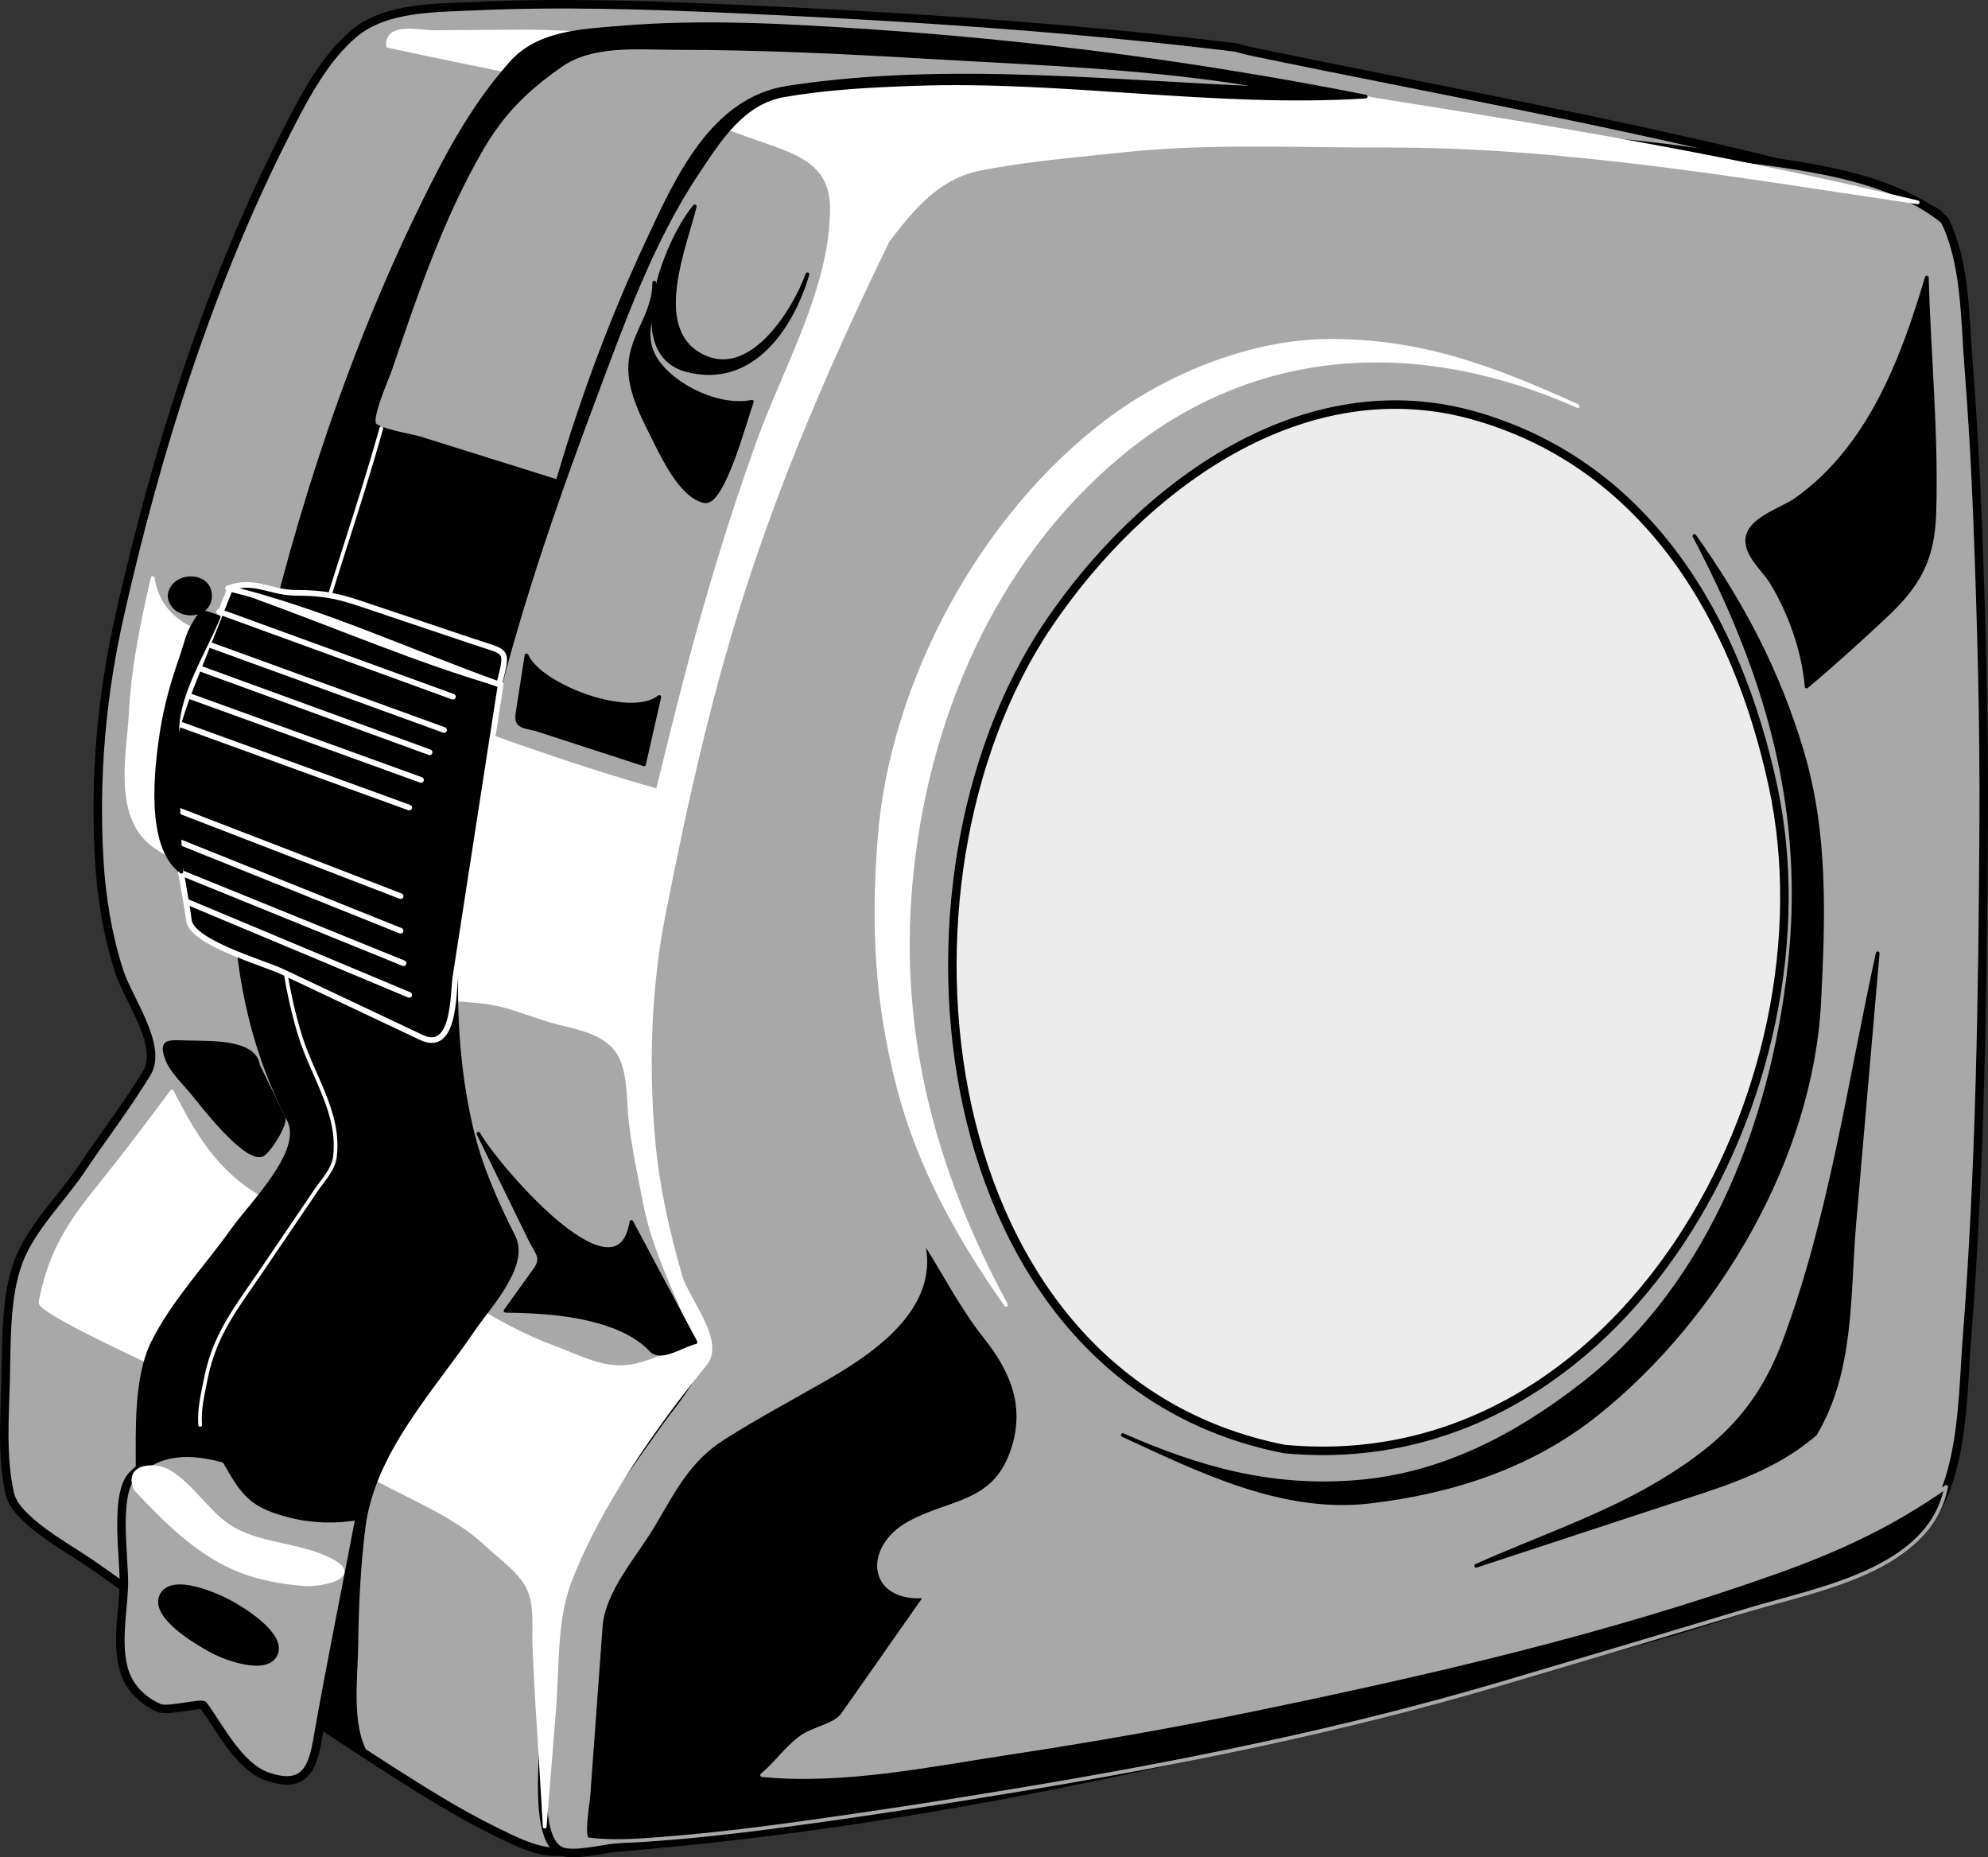
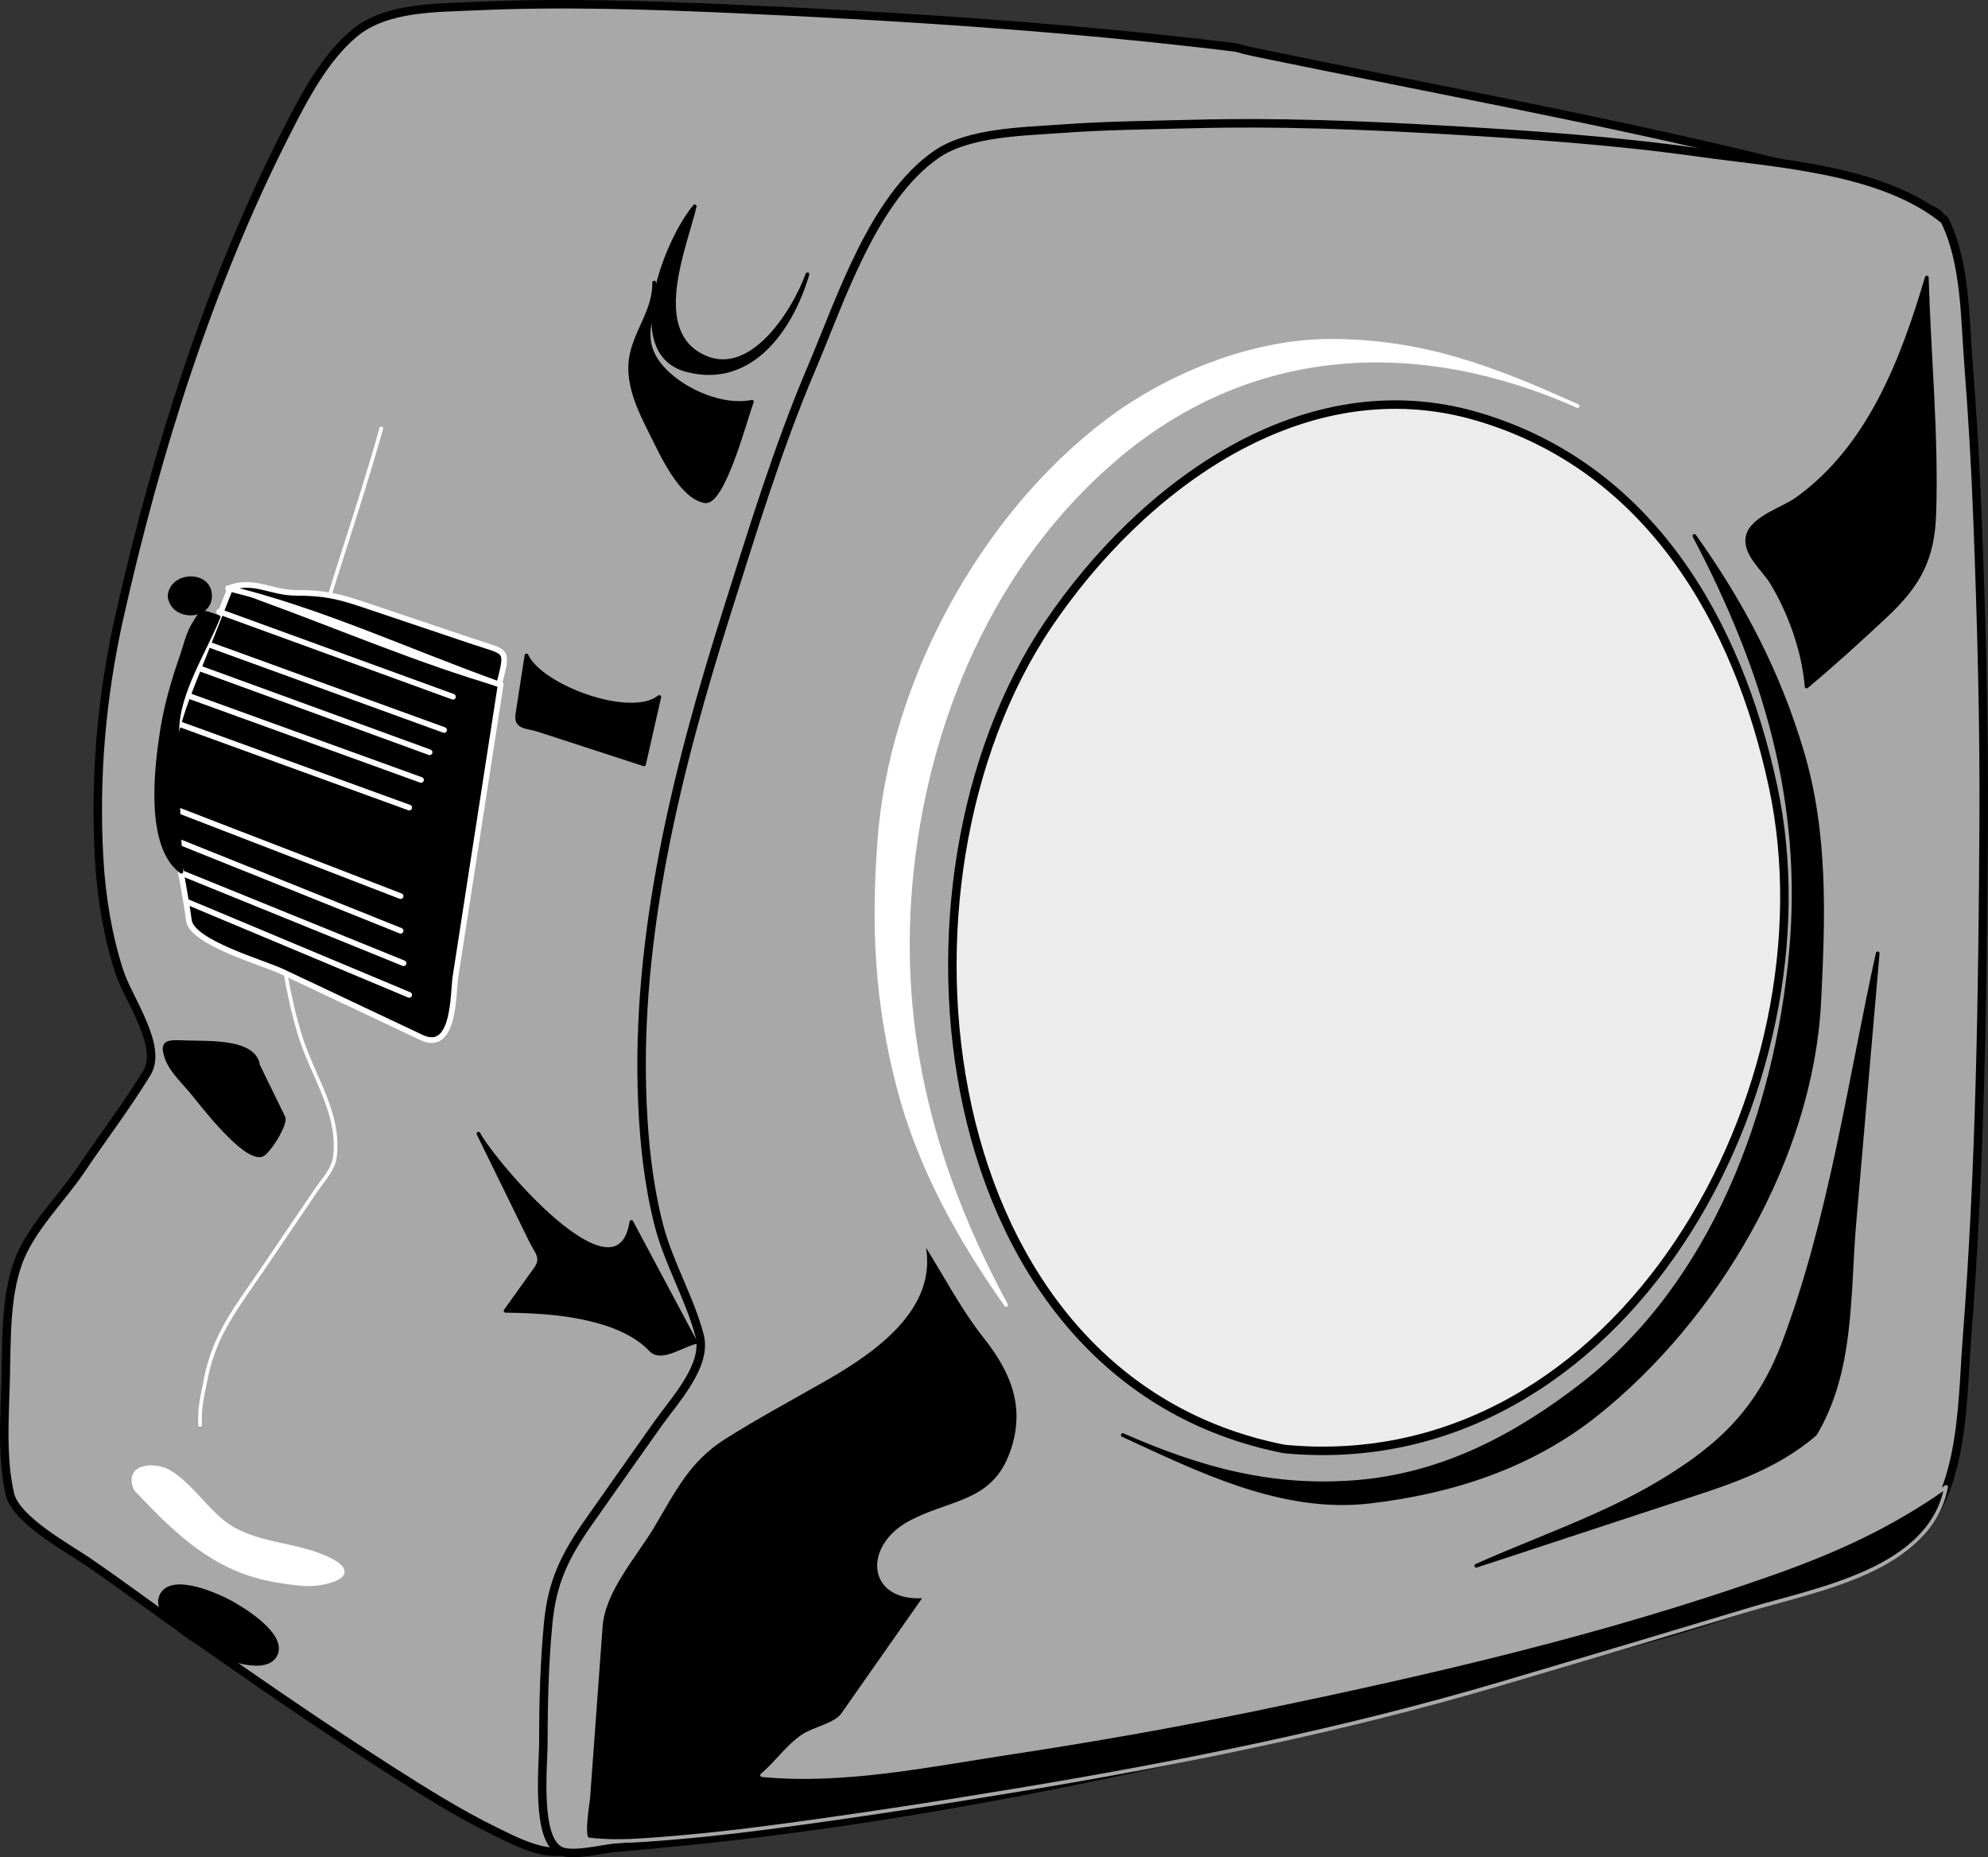
<svg xmlns="http://www.w3.org/2000/svg" xmlns:ns1="http://sodipodi.sourceforge.net/DTD/sodipodi-0.dtd" xmlns:ns2="http://www.inkscape.org/namespaces/inkscape" ns1:docname="tape.svg" xml:space="preserve" enable-background="new 0 0 717.391 667.392" viewBox="0 0 702.417 656.177" height="656.177" width="702.417" y="0px" x="0px" id="Layer_1" version="1.1" ns2:version="1.2.2 (732a01da63, 2022-12-09)">
  <rect x="0" y="0" width="702.417" height="656.177" fill="#333333" stroke="none" />
  <defs id="defs813" />
  <ns1:namedview id="namedview811" pagecolor="#ffffff" bordercolor="#000000" borderopacity="0.25" ns2:showpageshadow="2" ns2:pageopacity="0.0" ns2:pagecheckerboard="0" ns2:deskcolor="#d1d1d1" showgrid="false" ns2:zoom="1.2421485" ns2:cx="349.79715" ns2:cy="327.65809" ns2:window-width="1920" ns2:window-height="1009" ns2:window-x="-8" ns2:window-y="-8" ns2:window-maximized="1" ns2:current-layer="Layer_1" />
  <g id="g808" transform="matrix(-1,0,0,1,711.82,-6.303)">
    <path fill-rule="evenodd" clip-rule="evenodd" fill="#a8a8a8" stroke="#000000" stroke-width="3" stroke-linecap="round" stroke-linejoin="round" d="M 275.186,23.076 C 334.11,15.87 393.59,12.054 452.884,9.42 c 30.197,-1.341 60.717,-2.333 90.932,-0.95 13.928,0.638 31.621,0.262 42.828,9.598 10.544,8.784 17.825,22.815 23.95,34.838 27.326,53.641 45.776,112.363 58.967,170.966 6.372,28.312 8.864,56.79 7.23,85.79 -0.753,13.375 -2.977,27.127 -7.109,39.889 -3.162,9.765 -15.498,26.382 -9.759,35.796 7.195,11.804 15.591,22.748 23.295,34.211 7.047,10.485 17.764,20.694 22.172,32.677 4.584,12.461 4.083,28.428 4.43,41.529 0.349,13.176 1.452,27.391 -1.49,40.346 -2.074,9.134 -20.407,19.023 -27.717,24.038 -12.138,8.325 -23.909,17.191 -35.96,25.648 -23.214,16.291 -46.634,32.479 -70.53,47.751 -12.038,7.693 -24.3,15.389 -37.133,21.703 -13.006,6.399 -24.794,12.329 -35.51,0.479 C 480.414,630.432 458.225,608.105 436.457,585.468 393.756,541.064 351.52,496.229 309.326,451.342 225.413,362.073 143.474,270.396 70.118,172.2 53.74,150.279 34.71,123.129 28.064,96.3 26.751,91.001 22.301,83.783 28.684,80.833 35.402,77.728 42.227,75.142 49.342,73.052 63.937,68.765 78.61,64.94 93.404,61.4 149.595,47.955 206.421,37.497 262.998,25.873 c 4.092,-0.84 8.172,-1.632 12.188,-2.797 z" id="path742" style="fill:#a8a8a8;stroke:#000000" />
    <path fill-rule="evenodd" clip-rule="evenodd" fill="#a8a8a8" stroke="#000000" stroke-width="3" stroke-linecap="round" stroke-linejoin="round" d="M 24.764,84.044 C 46.842,65.958 84.132,64.022 111.289,60.2 c 30.079,-4.233 60.388,-6.316 90.692,-8.047 29.18,-1.667 58.668,-2.816 87.898,-2.049 15.724,0.413 31.535,0.539 47.228,1.703 13.328,0.989 32.532,1.196 43.869,9.051 22.403,15.522 33.824,51.39 44.057,75.429 11.919,28.002 20.874,57.474 30.046,86.456 17.592,55.589 32.289,114.533 29.769,173.195 -0.619,14.417 -2.187,28.855 -5.735,42.877 -3.441,13.6 -11.002,26.06 -14.467,39.3 -2.787,10.65 8.742,22.733 14.786,31.299 8.16,11.564 16.351,23.104 24.466,34.699 8.29,11.847 12.816,20.984 14.222,35.563 1.338,13.878 1.708,27.979 1.708,41.91 0,8.904 2.829,34.741 -6.164,38.685 -4.328,1.897 -14.829,-0.809 -19.395,-1.195 -7.797,-0.66 -15.579,-1.392 -23.365,-2.165 C 354.598,645.369 240.035,615.872 127.709,584.64 111.746,580.202 96.059,574.771 80.293,569.684 67.42,565.532 53.038,562.174 41.556,554.886 17.658,539.718 18.793,504.322 16.851,479.307 12.164,418.929 11.299,358.539 10.933,298.01 c -0.219,-36.204 0.792,-72.479 2.184,-108.652 0.702,-18.226 1.764,-36.394 3.18,-54.577 1.249,-16.08 1.069,-36.07 8.467,-50.737 z" id="path744" style="fill:#a8a8a8;stroke:#000000" />
    <path fill-rule="evenodd" clip-rule="evenodd" fill="#ffff54" stroke="#000000" stroke-width="3" stroke-linecap="round" stroke-linejoin="round" d="M 258.024,518.225 C 383.485,493.605 403.211,318.273 341.393,226.83 308.729,178.513 251.315,135.182 189.47,153.547 129.028,171.495 97.908,225.721 85.362,284.119 62.573,390.192 138.716,529.556 258.024,518.225 Z" id="path746" style="fill:#ececec;stroke:#000000" />
-     <path fill-rule="evenodd" clip-rule="evenodd" fill="#ffffff" stroke="#ffffff" stroke-width="1.306" stroke-linecap="round" stroke-linejoin="round" d="M 398.171,91.344 C 389.378,79.869 380.427,68.832 365.426,65.898 348.934,62.672 332.25,61.325 315.542,59.53 284.487,56.194 252.914,57.857 221.704,57.786 159.772,57.646 97.842,68.338 36.821,77.405 c -0.857,0.127 -1.715,0.255 -2.573,0.382 61.424,-14.911 123.285,-25.496 185.711,-35.31 27.104,-4.261 55.165,-12.106 82.449,-13.291 33.883,-1.472 67.701,-3.452 101.555,-5.507 30.188,-1.833 60.388,-3.342 90.591,-4.894 11.115,-0.571 22.232,-1.438 33.364,-1.356 10.17,0.074 20.341,0.148 30.512,0.223 5.089,0.037 16.83,-3.068 16.297,4.853 -29.903,6.533 -59.877,11.993 -89.643,19.188 -14.396,3.48 -28.711,9.368 -42.717,14.19 -12.987,4.472 -24.475,8.363 -24.475,24.034 0,28.176 16.502,56.25 25.881,82.208 9.914,27.443 18.396,55.587 25.734,83.822 3.433,13.203 6.707,26.43 9.924,39.688 31.766,-8.898 62.667,-20.437 93.651,-31.73 15.594,-5.684 31.188,-11.365 46.768,-17.086 16.743,-6.148 34.638,-6.916 38.039,-26.29 3.606,15.658 6.892,31.429 7.721,47.503 0.707,13.708 5.415,34.676 -6.302,45.43 -5.855,5.374 -16.391,8.839 -23.302,12.543 -7.683,4.119 -14.807,9.621 -22.072,14.425 -13.642,9.019 -17.608,28.067 -24.132,42.726 -4.844,-4.191 -12.753,-14.836 -19.355,-14.462 -10.218,0.579 -20.861,0.322 -30.992,1.756 -8.655,1.225 -16.605,5.131 -25.06,7.225 -7.701,1.907 -17.16,3.655 -21.495,11.262 -3.603,6.32 -3.109,16.766 -3.936,23.894 -1.107,9.558 -3.207,18.976 -5,28.427 -3.268,17.223 -11.873,33.001 -18.09,49.231 7.763,2.957 16.293,7.854 24.654,8.724 8.964,0.933 18.276,-4.207 26.354,-7.163 16.806,-6.149 32.461,-17.166 47.822,-26.374 16.259,-9.746 33.796,-15.332 50.742,-23.767 18.436,-9.176 26.586,-22.245 35.613,-39.977 9.179,12.358 18.482,24.491 28.112,36.5 9.838,12.268 15.427,22.671 18.338,37.952 0.63,3.305 -39.158,21.289 -43.662,23.668 -11.758,6.212 -23.649,12.157 -35.512,18.168 -12.266,6.214 -24.673,12.17 -36.62,18.981 -13.292,7.577 -30.54,14.077 -41.681,24.654 -4.862,4.616 -11.906,9.289 -14.899,15.493 -2.903,6.02 -1.858,14.149 -2.111,20.623 -0.56,14.34 -1.584,28.675 -2.439,42.999 -0.411,6.892 -0.819,13.782 -1.229,20.674 -1.149,-13.853 -2.219,-27.711 -3.355,-41.564 -1.167,-14.214 -0.244,-31.402 -5.373,-44.822 -10.306,-26.97 -29.889,-54.823 -48.003,-77.096 -6.558,-8.063 6.387,-22.587 8.905,-31.421 4.446,-15.592 7.864,-30.587 9.363,-46.755 2.45,-26.449 1.553,-54.614 -3.578,-80.674 C 469.137,287.783 460.346,248.203 446.947,208.001 433.525,167.728 416.69,129.513 398.171,91.344 Z" id="path748" style="fill:#ffffff;stroke:#ffffff" />
    <path fill-rule="evenodd" clip-rule="evenodd" stroke="#000000" stroke-width="1.306" stroke-linecap="round" stroke-linejoin="round" d="M 70.468,512.918 C 57.045,490.412 58.81,463.637 56.594,438.031 c -2.739,-31.646 -5.478,-63.29 -8.217,-94.935 9.944,45.319 16.639,93.522 32.994,137.13 8.972,23.922 22.529,36.978 44.204,49.923 19.995,11.941 43.396,19.794 64.653,29.325 -22.971,-7.555 -45.941,-15.11 -68.912,-22.665 -18.303,-6.018 -35.965,-11.078 -50.848,-23.891 z" id="path750" style="stroke:#000000" />
-     <path fill-rule="evenodd" clip-rule="evenodd" stroke="#000000" stroke-width="1.306" stroke-linecap="round" stroke-linejoin="round" d="m 659.12,573.227 -76.714,52.717 c 6.026,-10.242 3.625,-26.992 3.501,-38.441 -0.149,-13.706 -0.824,-27.527 -2.478,-41.14 -3.277,-26.991 -24.016,-48.534 -38.941,-70.472 -5.616,-8.255 -19.219,-22.52 -14.137,-32.667 6.278,-12.531 11.732,-24.686 14.957,-38.412 6.613,-28.144 6.338,-57.855 3.156,-86.465 C 542.103,261.137 522.776,202.946 502.647,149.271 492.32,121.733 481.959,92.135 465.541,67.518 457.805,55.919 449.578,42.483 434.668,39.927 419.379,37.305 404.232,36.533 388.746,35.981 335.705,34.09 282.073,43.782 229.296,40.428 287.833,28.824 346.137,21.164 405.824,17.197 c 28.534,-1.896 58.068,-3.528 86.604,-1.131 13.571,1.14 29.152,1.6 38.799,12.487 9.783,11.043 17.471,23.23 24.311,36.283 27.503,52.489 47.861,111.361 61.597,168.962 13.396,56.185 20.125,115 -7.369,168.138 -5.741,11.098 13.287,29.666 19.605,38.568 9.205,12.97 21.337,25.82 28.42,40.081 6.087,12.256 5.405,30.567 5.405,44.024 0,13.601 3.736,36.908 -4.076,48.618 z" id="path752" style="stroke:#000000" />
    <path fill-rule="evenodd" clip-rule="evenodd" fill="#ffffff" stroke="#ffffff" stroke-width="1.306" stroke-linecap="round" stroke-linejoin="round" d="m 154.387,149.756 c 55.383,-24.616 114.068,-22.527 161.888,17.401 44.751,37.365 68.655,93.99 73.789,151.141 4.809,53.525 -8.299,102.033 -33.711,149.012 16.57,-23.459 30.575,-48.549 37.904,-76.592 7.86,-30.073 9.166,-56.577 6.853,-87.642 -4.134,-55.507 -36.039,-114.356 -80.316,-147.889 -21.708,-16.44 -51.512,-28.478 -79.045,-28.478 -32.813,-0.001 -57.852,9.73 -87.362,23.047 z" id="path754" style="fill:#ffffff;stroke:#ffffff" />
    <path fill-rule="evenodd" clip-rule="evenodd" stroke="#000000" stroke-width="1.306" stroke-linecap="round" stroke-linejoin="round" d="m 315.112,513.295 c -27.221,11.948 -52.519,18.971 -82.398,16.586 C 202.388,527.46 176.426,513.83 152.794,495.515 106.386,459.55 84.086,398.795 78.996,342.284 74.202,289.064 88.597,242.2 113.14,195.646 c -17.057,24.023 -29.623,47.938 -38.054,76.233 -8.607,28.884 -7.557,58.7 -6.052,88.389 2.793,55.116 36.313,111.83 78.694,145.634 23.227,18.526 50.972,27.485 80.074,30.902 30.972,3.638 60.264,-11.073 87.31,-23.509 z" id="path756" style="stroke:#000000" />
-     <path fill-rule="evenodd" clip-rule="evenodd" fill="#a8a8a8" stroke="#000000" stroke-width="1.306" stroke-linecap="round" stroke-linejoin="round" d="m 514.799,176.395 c 16.249,-5.09 32.498,-10.179 48.746,-15.269 2.232,-0.699 14.927,-2.845 16.019,-5.018 1.432,-2.847 -4.634,-16.375 -5.648,-19.36 -8.956,-26.347 -18.161,-53.55 -32.186,-77.736 -7.537,-12.999 -15.853,-21.074 -28.003,-29.607 -11.29,-7.929 -27.362,-6.146 -40.741,-6.146 -29.03,0 -58.013,1.357 -86.985,3.066 -41.633,2.456 -84.44,3.688 -125.509,11.353 57.366,-2.029 115.786,-9.146 172.967,-0.418 26.77,4.086 39.171,32.112 49.639,54.541 12.364,26.49 22.569,53.851 30.892,81.865 0.269,0.91 0.539,1.819 0.809,2.729 z" id="path758" style="fill:#a8a8a8;stroke:#000000" />
    <path fill="none" stroke="#ffffff" stroke-width="1.306" stroke-linecap="round" stroke-linejoin="round" d="m 577.099,157.628 c 15.736,56.612 40.476,110.872 36.315,171.063 -0.997,14.421 -3.241,28.863 -7.396,42.749 -4.488,15.003 -14.44,27.873 -12.536,43.535 0.551,4.53 4.167,8.165 6.691,11.887 6.295,9.279 12.59,18.56 18.885,27.84 9.128,13.457 16.912,22.853 20.029,38.637 1.089,5.512 2.421,10.702 2.015,16.354" id="path760" style="stroke:#ffffff" />
-     <path fill-rule="evenodd" clip-rule="evenodd" fill="#a8a8a8" stroke="#000000" stroke-width="3" stroke-linecap="round" stroke-linejoin="round" d="m 632,521.738 c 12.285,-3.465 23.642,-3.711 32.999,5.761 6.559,6.638 2.795,29.859 3.051,38.748 0.284,9.854 3.278,23.569 -1.157,32.962 -2.274,4.816 -6.586,8.482 -11.341,10.532 -2.908,1.254 -14.898,-1.923 -15.623,-0.935 -5.729,7.812 -12.513,21.575 -22.455,25.074 -12.584,4.429 -15.908,-1.999 -17.727,-12.397 -4.673,-26.72 -10.178,-53.356 -15.159,-79.833 7.949,1.574 16.614,1.356 24.466,-0.617 13.389,-3.366 16.212,-7.227 22.946,-19.295 z" id="path762" style="fill:#a8a8a8;stroke:#000000" />
+     <path fill-rule="evenodd" clip-rule="evenodd" fill="#a8a8a8" stroke="#000000" stroke-width="3" stroke-linecap="round" stroke-linejoin="round" d="m 632,521.738 z" id="path762" style="fill:#a8a8a8;stroke:#000000" />
    <path fill-rule="evenodd" clip-rule="evenodd" fill="#ffffff" stroke="#ffffff" stroke-width="1.306" stroke-linecap="round" stroke-linejoin="round" d="m 663.863,532.451 c 3.884,-8.571 -6.975,-9.265 -12.092,-6.02 -7.219,4.578 -11.627,11.615 -18.063,17.019 -11.143,9.355 -26.563,7.622 -39.01,14.171 -11.131,5.856 4.09,8.828 9.754,8.348 7.317,-0.62 14.963,-1.889 21.847,-4.514 15.133,-5.772 26.586,-17.395 37.564,-29.004 z" id="path764" style="fill:#ffffff;stroke:#ffffff" />
    <path fill-rule="evenodd" clip-rule="evenodd" stroke="#000000" stroke-width="1.306" stroke-linecap="round" stroke-linejoin="round" d="m 638.918,588.487 c 4.623,-2.559 19.632,-11.65 15.745,-18.767 -3.815,-6.986 -19.497,0.056 -24.275,2.654 -4.574,2.487 -18.79,11.18 -16.119,18.108 3.001,7.786 19.92,1.151 24.649,-1.995 z" id="path766" style="stroke:#000000" />
    <path fill-rule="evenodd" clip-rule="evenodd" stroke="#ffffff" stroke-width="2" stroke-linecap="round" stroke-linejoin="round" d="m 534.902,248.083 c 5.335,34.469 10.669,68.939 16.004,103.408 0.868,5.612 0.11,26.961 12.007,21.339 16.418,-7.757 32.835,-15.515 49.253,-23.272 6.585,-3.111 31.846,-10.207 32.913,-18.101 2.184,-16.138 6.77,-33.541 6.738,-49.81 -0.029,-15.624 -6.198,-29.355 -11.816,-43.51 -3.141,-7.915 -6.282,-15.829 -9.423,-23.744 -0.65,-1.64 -8.894,2.393 -10.366,2.926 -28.253,10.237 -56.447,22.404 -85.31,30.764 z" id="path768" style="stroke:#ffffff" />
    <line fill="none" stroke="#ffffff" stroke-width="2" stroke-linecap="round" stroke-linejoin="round" x1="637.408" y1="234.234" x2="554.915" y2="264.205" id="line770" style="stroke:#ffffff" />
    <line fill="none" stroke="#ffffff" stroke-width="2" stroke-linecap="round" stroke-linejoin="round" x1="634.367" y1="222.381" x2="551.781" y2="252.451" id="line772" style="stroke:#ffffff" />
    <line fill="none" stroke="#ffffff" stroke-width="2" stroke-linecap="round" stroke-linejoin="round" x1="645.561" y1="324.98" x2="567.236" y2="357.788" id="line774" style="stroke:#ffffff" />
    <line fill="none" stroke="#ffffff" stroke-width="2" stroke-linecap="round" stroke-linejoin="round" x1="648.69" y1="303.645" x2="570.273" y2="335.128" id="line776" style="stroke:#ffffff" />
    <line fill="none" stroke="#ffffff" stroke-width="2" stroke-linecap="round" stroke-linejoin="round" x1="647.644" y1="314.744" x2="569.227" y2="346.602" id="line778" style="stroke:#ffffff" />
    <line fill="none" stroke="#ffffff" stroke-width="2" stroke-linecap="round" stroke-linejoin="round" x1="650.587" y1="291.892" x2="570.273" y2="322.897" id="line780" style="stroke:#ffffff" />
    <line fill="none" stroke="#ffffff" stroke-width="2" stroke-linecap="round" stroke-linejoin="round" x1="649.734" y1="261.638" x2="567.236" y2="291.609" id="line782" style="stroke:#ffffff" />
    <line fill="none" stroke="#ffffff" stroke-width="2" stroke-linecap="round" stroke-linejoin="round" x1="645.561" y1="251.975" x2="563.067" y2="281.839" id="line784" style="stroke:#ffffff" />
    <line fill="none" stroke="#ffffff" stroke-width="2" stroke-linecap="round" stroke-linejoin="round" x1="642.434" y1="242.01" x2="560.033" y2="272.068" id="line786" style="stroke:#ffffff" />
    <path fill-rule="evenodd" clip-rule="evenodd" stroke="#ffffff" stroke-width="2" stroke-linecap="round" stroke-linejoin="round" d="m 631.24,214.141 c -9.396,-3.437 -14.742,1.607 -24.221,1.607 -9.268,0 -14.422,1.07 -23.151,4.005 -13.109,4.408 -26.22,8.816 -39.329,13.225 -12.08,4.063 -12.339,2.333 -9.069,15.104 31.455,-11.252 63.302,-26.079 95.77,-33.941 z" id="path788" style="stroke:#ffffff" />
    <path fill-rule="evenodd" clip-rule="evenodd" stroke="#000000" stroke-width="1.306" stroke-linecap="round" stroke-linejoin="round" d="m 542.77,406.816 c -5.319,10.003 -49.137,61.865 -54.044,31.189 -7.555,14.161 -15.108,28.321 -22.663,42.482 4.949,1.117 12.177,6.638 15.903,2.636 3.955,-4.248 9.743,-7.142 15.188,-8.955 11.492,-3.828 23.997,-4.629 36.039,-4.77 -3.519,-4.907 -7.037,-9.815 -10.555,-14.723 -2.898,-4.042 -0.461,-5.779 1.729,-10.255 6.134,-12.534 12.268,-25.069 18.403,-37.604 z" id="path790" style="stroke:#000000" />
    <path fill-rule="evenodd" clip-rule="evenodd" stroke="#000000" stroke-width="1.306" stroke-linecap="round" stroke-linejoin="round" d="m 620.622,382.732 c -2.984,6.115 -5.969,12.229 -8.953,18.345 -1.091,2.235 5.482,12.805 7.814,13.32 6.283,1.389 20.871,-17.761 24.513,-22.186 2.829,-3.438 7.356,-7.675 8.868,-11.949 2.16,-6.107 -0.059,-5.982 -6.688,-5.731 -7.777,0.293 -24.335,-0.778 -25.554,8.201 z" id="path792" style="stroke:#000000" />
    <path fill-rule="evenodd" clip-rule="evenodd" stroke="#000000" stroke-width="1.306" stroke-linecap="round" stroke-linejoin="round" d="m 426.521,103.197 c 5.686,19.423 20.009,39.828 42.65,33.864 22.863,-6.022 7.442,-45.646 -2.823,-57.85 3.289,13.818 15.42,42.099 -1.327,52.146 -17.832,10.699 -33.701,-14.977 -38.5,-28.16 z" id="path794" style="stroke:#000000" />
    <path fill-rule="evenodd" clip-rule="evenodd" stroke="#000000" stroke-width="1.306" stroke-linecap="round" stroke-linejoin="round" d="m 446.15,148.236 c 10.194,2.118 23.376,-3.66 30.487,-10.764 10.88,-10.867 3.519,-19.051 4.028,-31.339 -0.003,9.827 6.022,16.305 8.012,25.461 2.095,9.637 -2.829,19.61 -7.063,28.021 -3.56,7.071 -10.242,22.113 -18.777,23.753 -6.557,1.261 -14.545,-29.582 -16.687,-35.132 z" id="path796" style="stroke:#000000" />
    <path fill-rule="evenodd" clip-rule="evenodd" stroke="#000000" stroke-width="1.306" stroke-linecap="round" stroke-linejoin="round" d="m 478.865,252.536 c 1.801,7.935 3.603,15.87 5.403,23.804 12.386,-4.026 24.771,-8.052 37.156,-12.079 4.679,-1.521 8.358,-0.761 7.57,-5.839 -1.064,-6.858 -2.129,-13.717 -3.193,-20.576 -5.021,11.046 -36.812,22.808 -46.936,14.69 z" id="path798" style="stroke:#000000" />
    <path fill-rule="evenodd" clip-rule="evenodd" stroke="#000000" stroke-width="1.306" stroke-linecap="round" stroke-linejoin="round" d="m 651.914,216.794 c -0.813,-8.172 -14.328,-8.375 -14.321,0 0.006,8.408 13.621,8.274 14.321,0 z" id="path800" style="stroke:#000000" />
    <path fill-rule="evenodd" clip-rule="evenodd" stroke="#000000" stroke-width="1.306" stroke-linecap="round" stroke-linejoin="round" d="m 31.022,104.33 c -0.796,27.673 -3.551,55.68 -2.654,83.352 0.523,16.145 5.436,25.237 17.308,36.314 9.114,8.504 18.229,16.858 27.83,24.843 0.977,-12.396 5.915,-26.326 12.42,-36.887 2.932,-4.759 9.853,-10.233 8.344,-16.306 C 92.681,189.249 81.858,186.133 77.061,182.704 51.362,164.333 39.704,133.578 31.022,104.33 Z" id="path802" style="stroke:#000000" />
    <path fill-rule="evenodd" clip-rule="evenodd" stroke="#a8a8a8" stroke-width="1.306" stroke-linecap="round" stroke-linejoin="round" d="m 384.708,570.197 c 9.78,13.95 19.561,27.901 29.341,41.852 2.604,3.716 10.392,5.022 14.272,7.735 5.494,3.84 9.153,9.416 14.226,13.655 -28.616,2.798 -59.26,-3.594 -87.488,-7.884 -28.998,-4.406 -57.92,-9.47 -86.648,-15.403 -62.088,-12.824 -123.694,-27.037 -183.523,-48.245 -22.171,-7.859 -41.461,-16.725 -60.691,-30.31 5.623,29.514 45.713,36.178 69.47,43.341 29.506,8.896 59.043,17.701 88.606,26.41 55.627,16.388 112.283,27.776 169.425,37.256 29.354,4.87 58.783,9.396 88.282,13.285 14.502,1.913 29.055,3.429 43.647,4.445 6.847,0.478 13.51,0.64 20.326,-0.2 2.389,-0.294 0.17,-12.628 0.009,-14.829 -1.469,-20.112 -2.938,-40.226 -4.406,-60.338 -0.929,-12.711 -11.901,-24.705 -18.289,-35.39 -7.548,-12.626 -12.566,-23.348 -25.163,-31.333 -11.811,-7.486 -24.227,-14.079 -36.353,-21.052 -18.03,-10.367 -40.462,-26.359 -33.62,-49.688 -7.668,11.841 -13.721,24.111 -22.52,35.23 -9.691,12.247 -14.948,25.027 -9.249,40.826 6.613,18.335 21.819,16.895 36.284,24.866 15.696,8.651 14.129,27.593 -5.938,25.771 z" id="path804" style="stroke:#a8a8a8" />
    <path fill-rule="evenodd" clip-rule="evenodd" stroke="#000000" stroke-width="1.306" stroke-linecap="round" stroke-linejoin="round" d="m 634.562,224.281 c 4.931,12.167 14.602,26.982 14.602,40.219 0,16.721 -0.28,33.097 -1.423,49.77 12.221,-8.959 8.916,-36.478 6.923,-49.406 -1.394,-9.043 -3.887,-17.753 -6.911,-26.367 -1.235,-3.518 -2.242,-8.168 -4.185,-11.37 -3.365,-5.548 -2.515,-4.982 -9.006,-2.846 z" id="path806" style="stroke:#000000" />
  </g>
</svg>